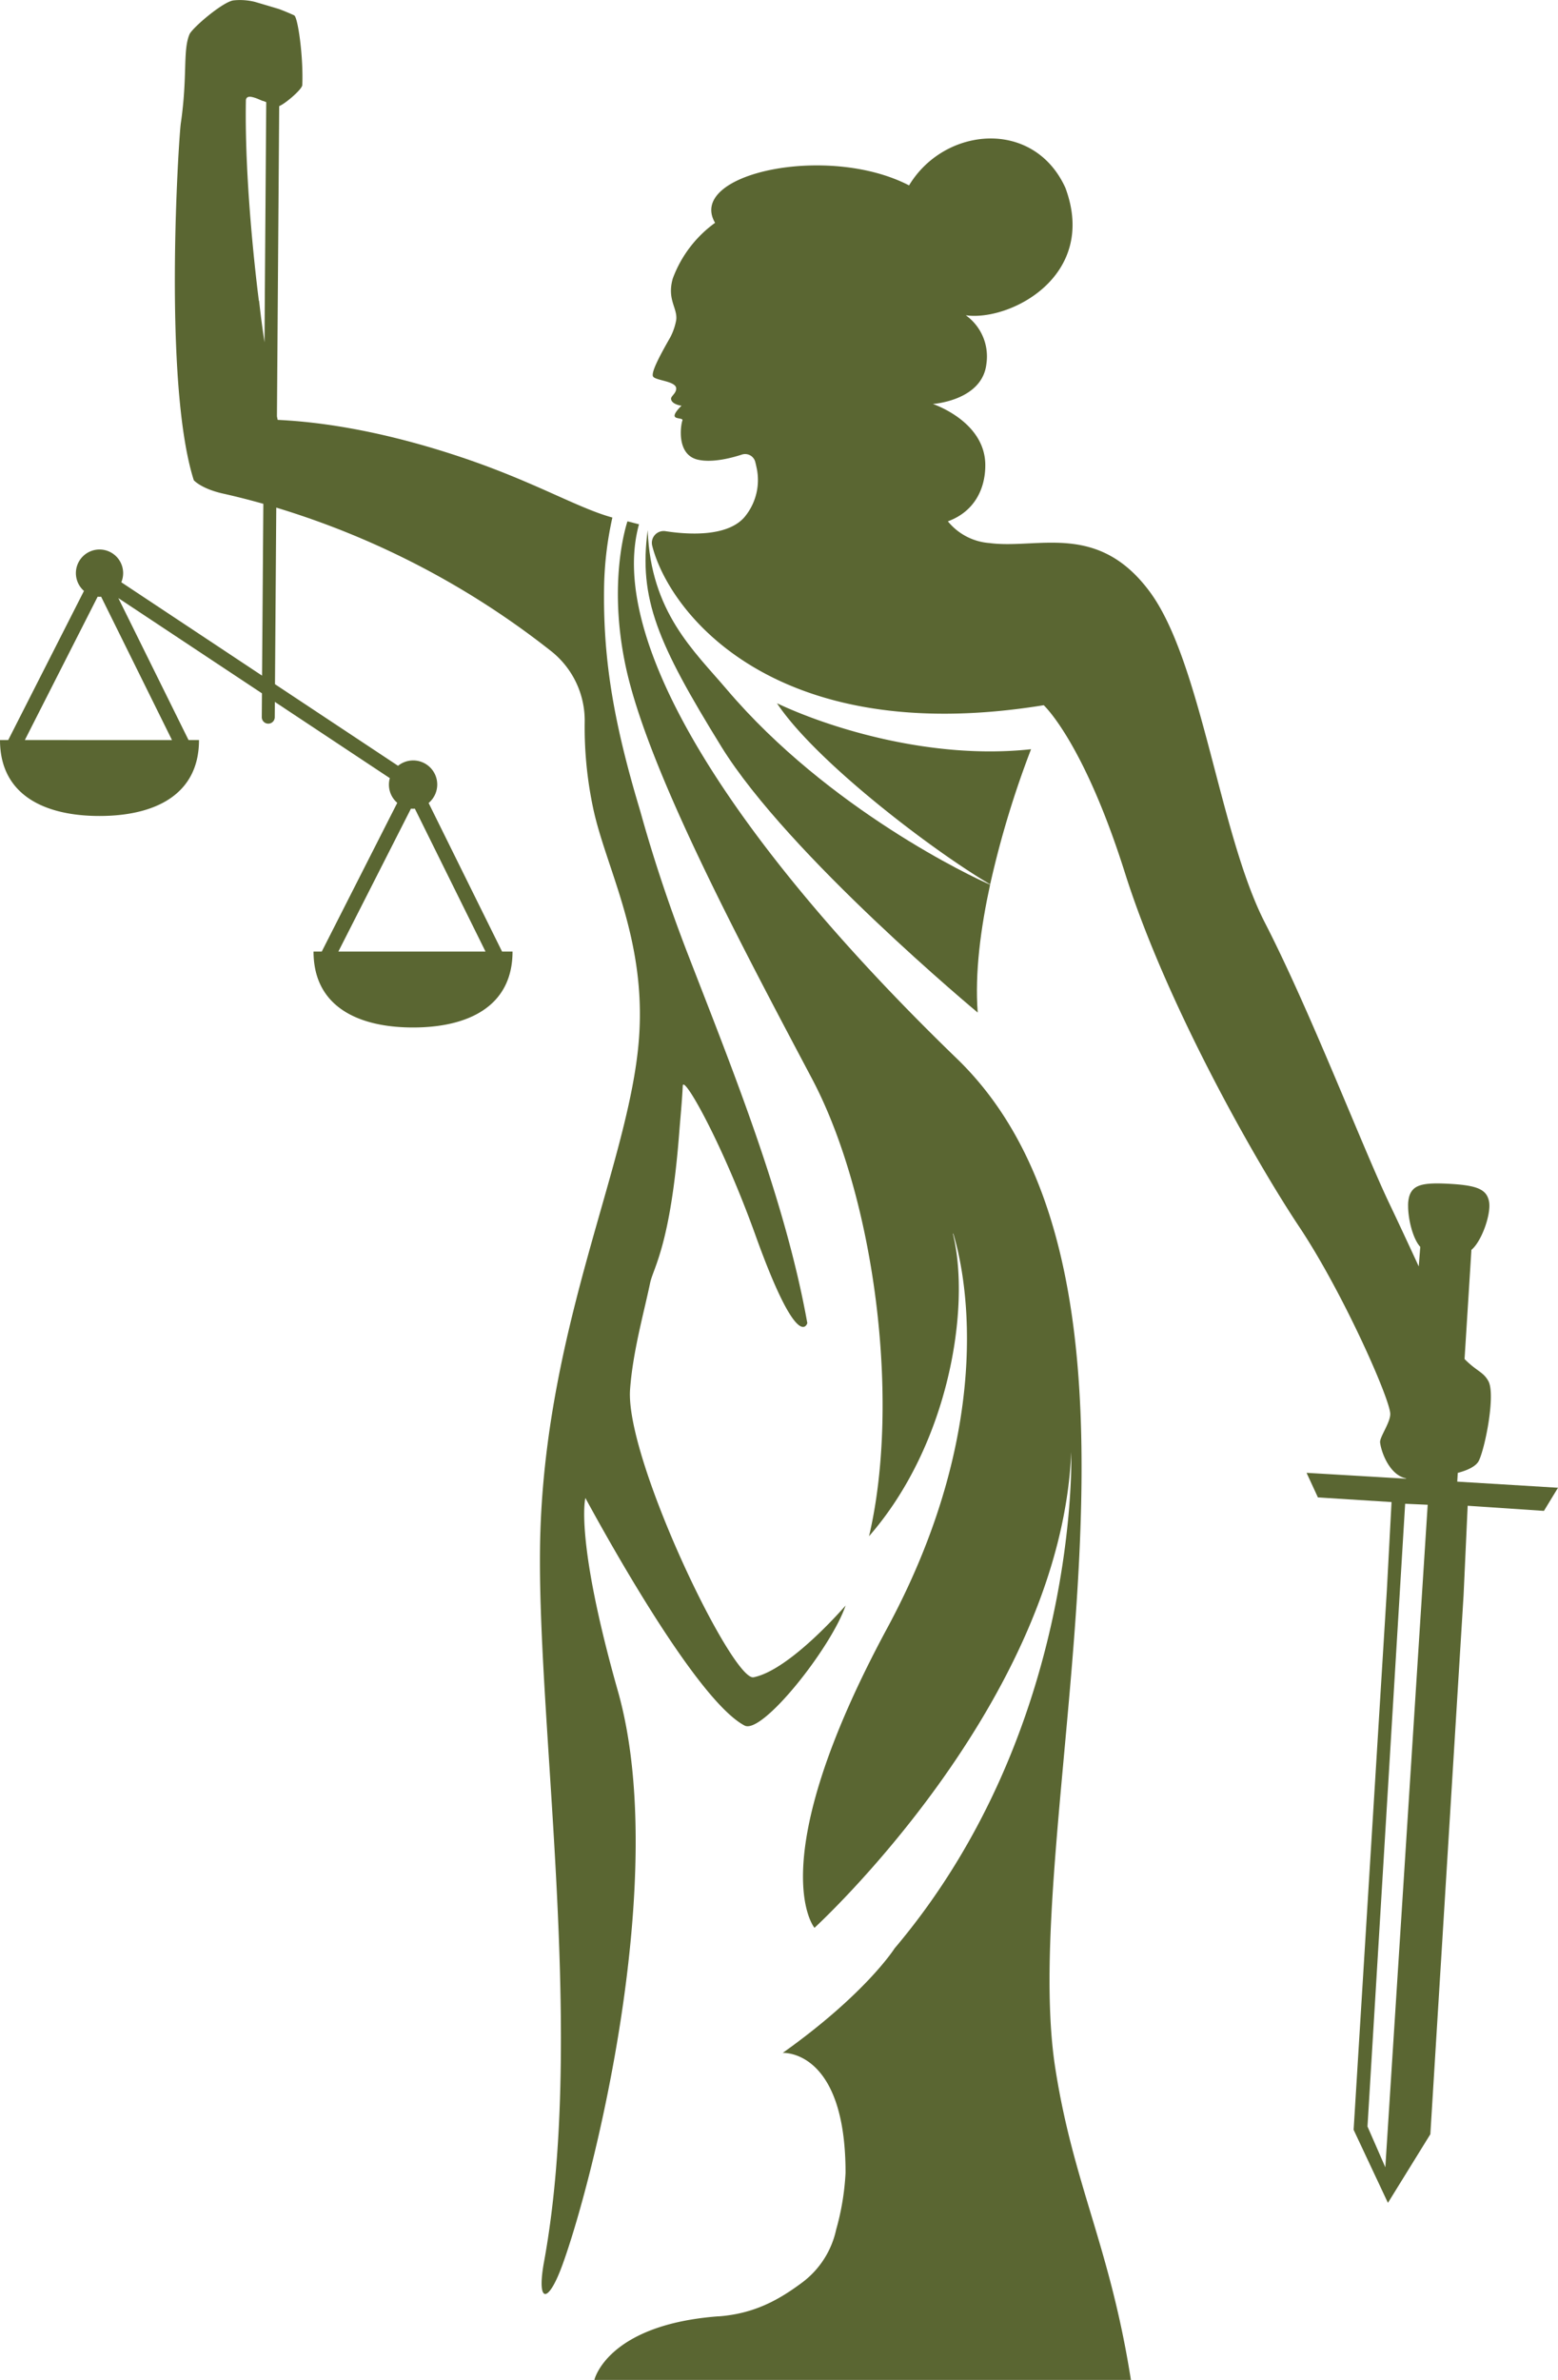
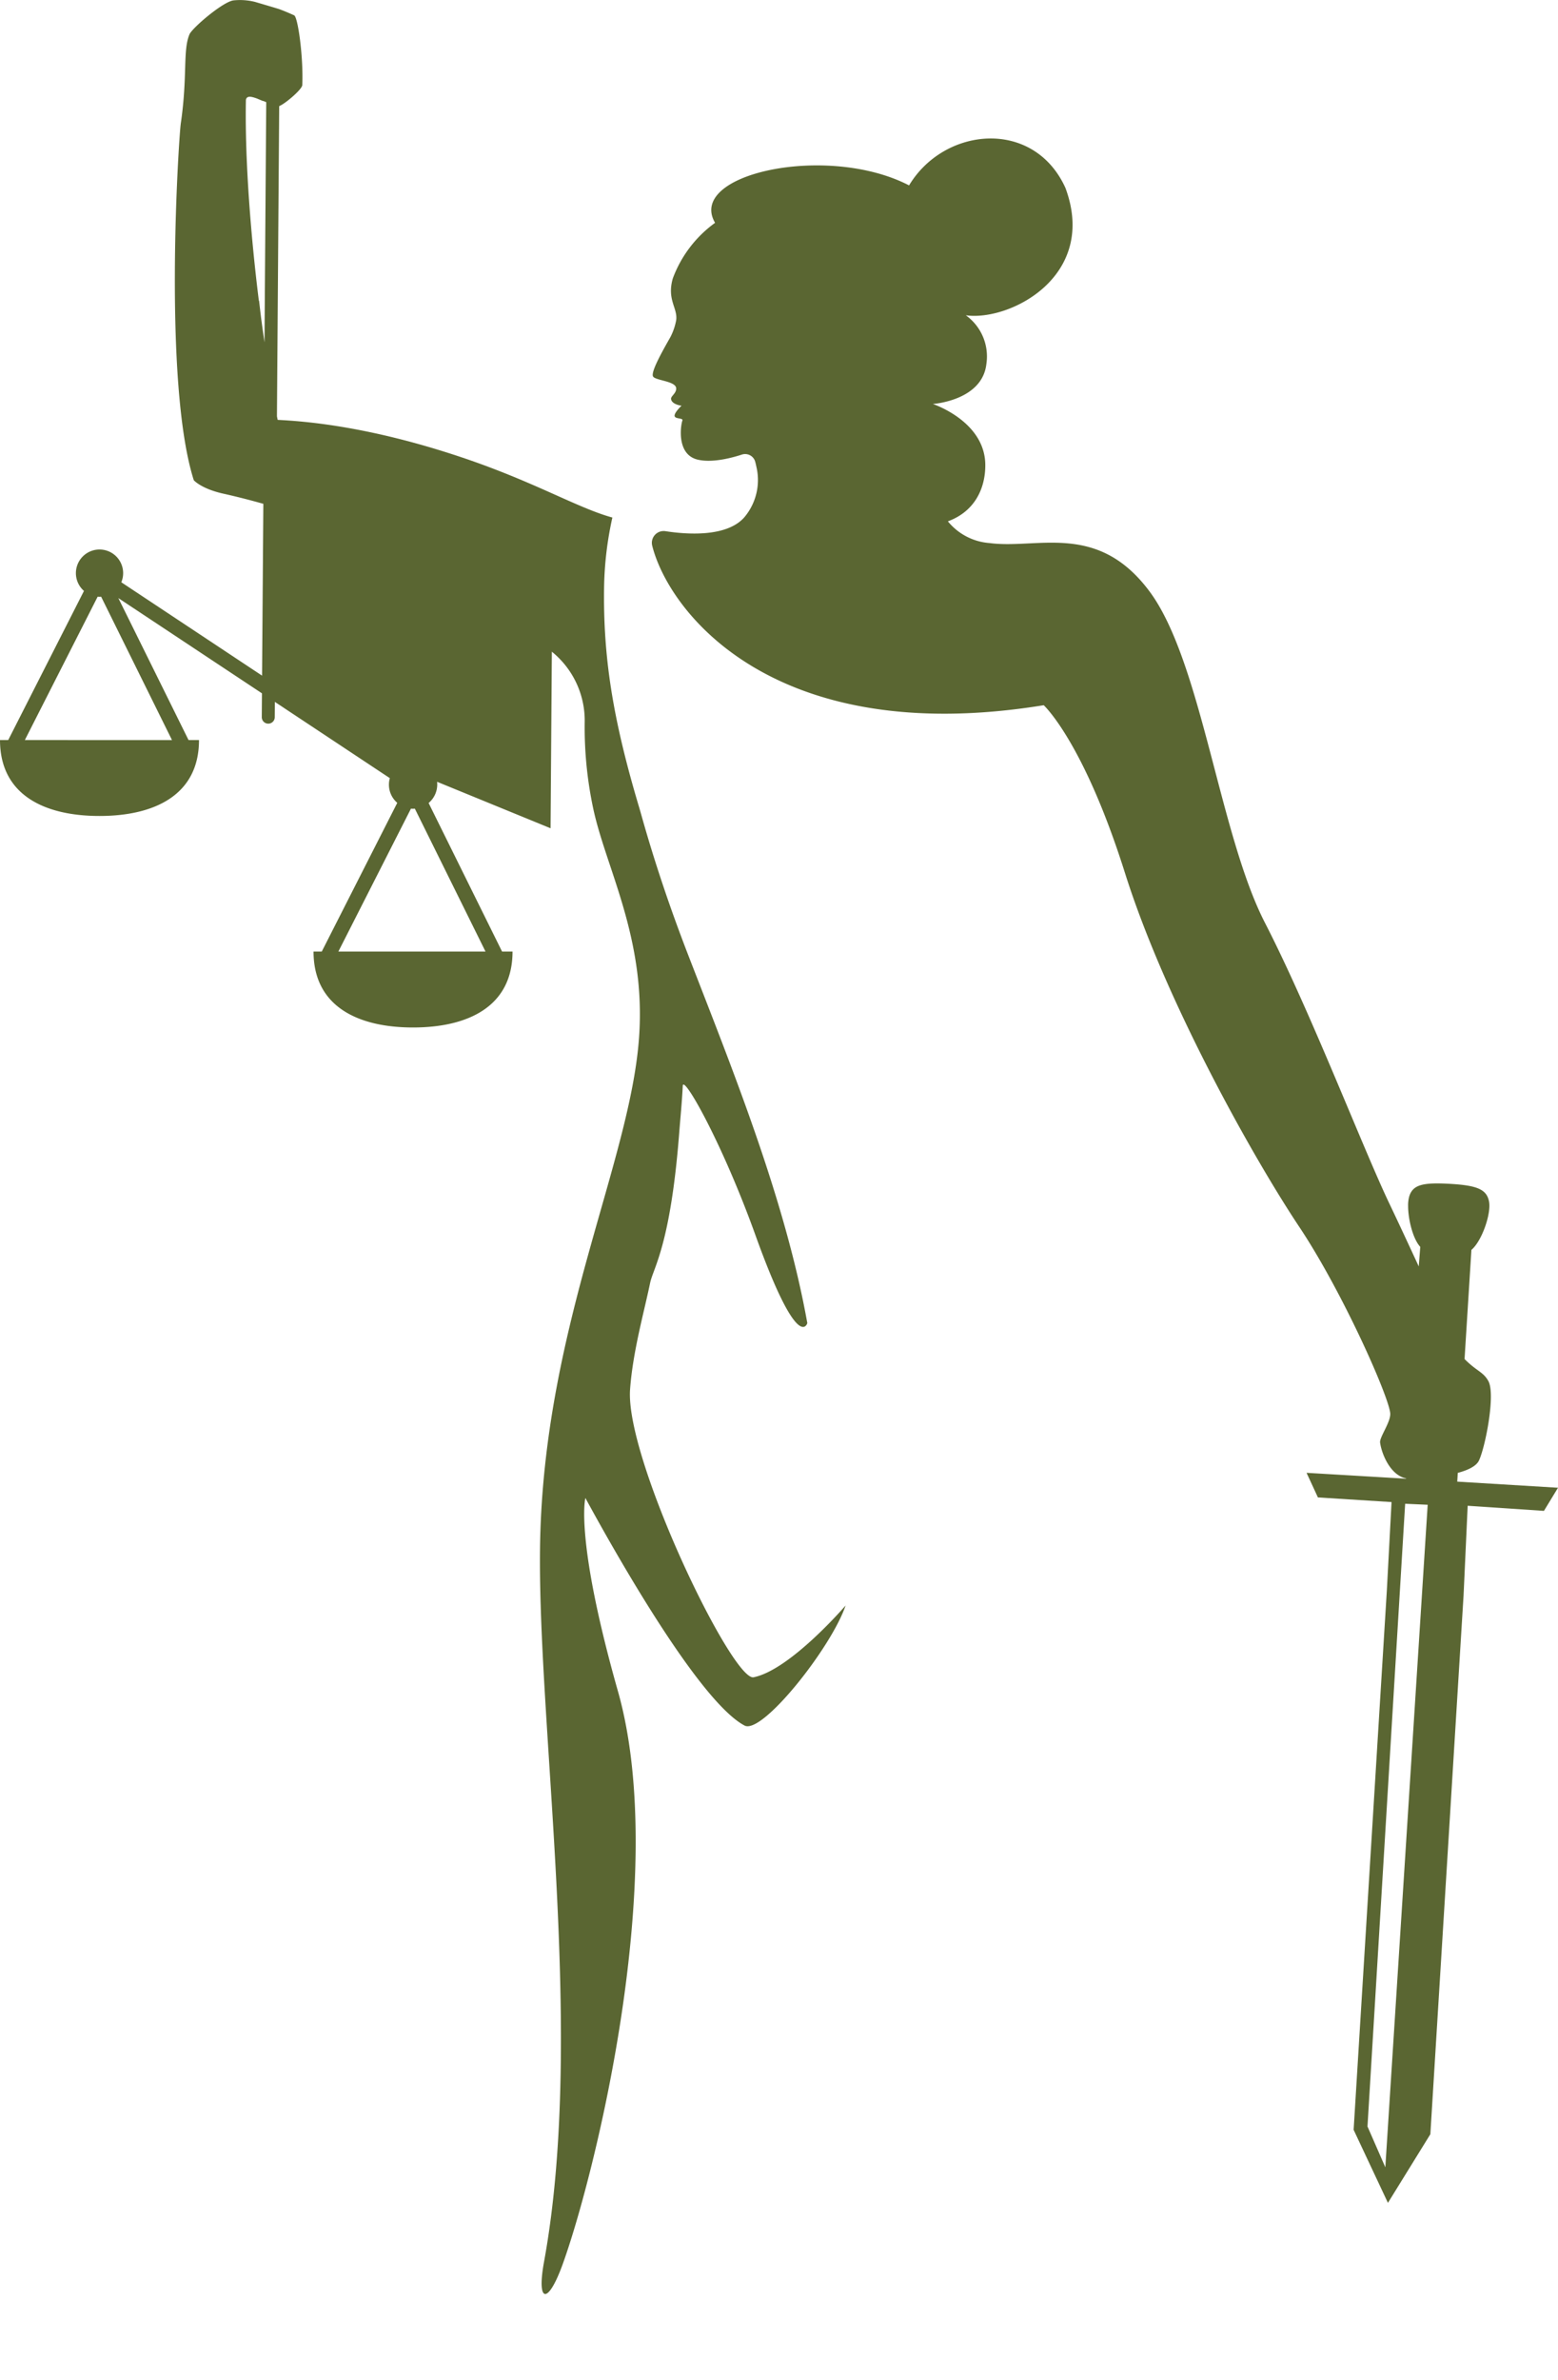
<svg xmlns="http://www.w3.org/2000/svg" id="icon-justizia" width="243.519" height="371.703" viewBox="0 0 243.519 371.703">
  <defs>
    <clipPath id="clip-path">
      <rect id="Rechteck_674" data-name="Rechteck 674" width="243.519" height="371.703" fill="#5a6632" />
    </clipPath>
  </defs>
  <g id="Gruppe_2149" data-name="Gruppe 2149" transform="translate(0 0)" clip-path="url(#clip-path)">
-     <path id="Pfad_96" data-name="Pfad 96" d="M291.079,342.4a150.1,150.1,0,0,0-6.388,21.1c-8.87-5.189-27.252-19.139-33.323-28.283,8.37,3.948,24.3,8.861,39.711,7.179" transform="translate(-129.924 -225.382)" fill="#5a6632" />
-     <path id="Pfad_97" data-name="Pfad 97" d="M324.751,308.056c-1.441,6.588-2.424,13.75-1.94,19.98,0,0-29.616-24.6-40.068-41.525-9.977-16.174-12.948-23.1-11.516-33.822.466,12.809,7.218,18.826,12.371,24.89,15.9,18.707,38.571,29.412,41.153,30.478" transform="translate(-169.991 -169.892)" fill="#5a6632" />
-     <path id="Pfad_98" data-name="Pfad 98" d="M223.175,528.841c5.548-.414,9.414-2.56,13.1-5.317a13.981,13.981,0,0,0,5.27-8.23,39.743,39.743,0,0,0,1.471-8.884c0-19.354-9.823-18.718-9.823-18.718,13.024-9.25,17.487-16.326,17.487-16.326,29.092-34.381,27.611-77.5,27.611-77.5-1.652,39.167-40.134,74.292-40.134,74.292s-8.463-10.05,11.372-46.811c17.735-32.869,11.791-56.858,10.332-61.57-.025-.081-.075-.07-.058,0,2.785,11.359-.545,32.842-13.118,47.22,4.959-21.026.914-52.891-8.926-71.474-11.35-21.434-25.687-48.332-29.114-64.4-2.891-13.556.285-22.635.285-22.635l1.8.469c-5.053,18.2,14.441,49.379,49.7,83.464,36.444,35.234,9.412,119.448,15.364,157.643,2.844,18.249,8.524,27.753,11.824,48.7H203.754s1.982-8.633,19.421-9.933" transform="translate(-110.853 -167.071)" fill="#5a6632" />
    <path id="Pfad_99" data-name="Pfad 99" d="M73.94,180.7c-6.477-20.5-12.693-26.182-12.693-26.182C19.086,161.364,2.678,139.99.058,129.625a1.844,1.844,0,0,1,2.05-2.29c3.414.527,9.517.947,12.293-2.108a9.016,9.016,0,0,0,1.937-7.942c-.058-.284-.122-.556-.188-.8a1.632,1.632,0,0,0-2.073-1.112c-1.749.57-4.7,1.315-6.917.791-3.361-.8-2.655-5.388-2.389-6.1.18-.483-1.326-.156-1.216-.842.093-.562,1.083-1.479,1.083-1.479S3.112,107.566,3,106.7c-.058-.46.84-.886.8-1.68-.058-1.12-3.162-1.2-3.6-1.818s1.32-3.758,2.692-6.17A9.415,9.415,0,0,0,3.8,94.381c.26-1.9-1.485-3.17-.53-6.511a18.75,18.75,0,0,1,6.613-8.695l-.006,0C5.391,71.508,27.468,66.733,40.2,73.334c5.513-9.166,19.486-10.492,24.437.385,5.131,13.793-8.7,20.878-15.568,19.9a7.9,7.9,0,0,1,3.217,7.6c-.648,5.75-8.37,6.251-8.37,6.251s8.217,2.7,8.2,9.586c-.006,3.619-1.647,7.2-5.849,8.744a9.263,9.263,0,0,0,6.515,3.393c7.537.993,16.859-3.37,24.992,7.539S88.686,174.618,95.826,188.5s15.273,35.111,19.439,43.838c1.387,2.9,3.026,6.425,4.6,9.83l.237-3.057c-1.146-1.236-1.9-4.27-1.9-6.4a5.164,5.164,0,0,1,.182-1.5c.576-1.815,2.131-2.183,6.4-1.937s5.7.883,6.066,2.753-1.106,6.179-2.754,7.557l-1.071,17.045c1.882,1.914,2.921,1.98,3.726,3.454,1.124,2.047-.452,10.2-1.468,12.386-.42.9-1.734,1.52-3.318,1.943l-.081,1.367,15.748.955-2.2,3.613-11.919-.8-.641,13.973L121.678,377.7l-6.63,10.721-5.362-11.41,5.189-84.178.738-13.863-11.509-.724-1.775-3.842,15.556.918,0-.055c-2.412-.457-3.807-3.729-4.062-5.588-.11-.819,1.589-3.075,1.589-4.464,0-2.247-7.357-18.927-14.233-29.24S80.42,201.2,73.94,180.7m43.8,98.535-5.887,97.258,2.789,6.372,6.62-103.474Z" transform="translate(101.889 -44.378)" fill="#5a6632" />
-     <path id="Pfad_100" data-name="Pfad 100" d="M341.146,115.578,352.983,92.29a3.692,3.692,0,1,1,5.837-1.352l22,14.581.2-26.834c-2.482-.7-4.595-1.217-6.247-1.584-3.475-.772-4.624-2.1-4.624-2.1-4.859-15.273-2.347-53.551-2.033-55.713,1.086-7.457.292-11.356,1.355-13.918.4-.97,5.1-5.011,6.843-5.306a9.689,9.689,0,0,1,3.4.231c2.918.858,3.751,1.115,3.751,1.115.808.3,1.609.633,2.372.985.587.271,1.457,6.527,1.27,10.89-.023.537-1.679,2.038-2.765,2.791a5.048,5.048,0,0,1-.844.5l-.352,48.442c.072.365.112.557.112.557,3.967.2,13.984.893,28.761,5.852,11.426,3.834,18.1,7.908,23.557,9.4l-.006.026a53.9,53.9,0,0,0-1.287,10.608c-.192,11.08,1.351,20.811,5.451,34.55.121.4.248.844.378,1.31,2.057,7.32,4.489,14.529,7.232,21.621,6.888,17.8,15.2,38.178,18.7,57.7,0,0-1.387,4.956-8.1-13.715-5.183-14.412-11.278-25.14-11.367-23.341-.127,2.586-.37,4.944-.566,7.473-1.355,17.42-4.05,20.96-4.538,23.316-.935,4.516-2.7,10.69-3.132,16.619-.794,10.843,16,45.622,19.306,44.96,5.741-1.148,14.381-11.207,14.381-11.207-2.257,6.612-13.045,20.2-15.79,18.748-7.132-3.761-20.312-27.138-24.883-35.54,0,0-1.686,6.287,5.087,30.175,8.16,28.779-3.8,76.24-8.678,89.611-2.293,6.287-4.049,5.94-2.874-.476,6.652-36.318-1.46-86.361-.567-114.055,1.058-32.795,14.017-57.919,15.416-77.094,1.142-15.64-5.2-26.532-7.18-35.947a60.762,60.762,0,0,1-1.311-13.326,13.836,13.836,0,0,0-5.134-11.062A130.255,130.255,0,0,0,383.04,79.278l-.2,27.578L402.073,119.6a3.762,3.762,0,0,1,4.779,5.811l11.48,23.2h1.637c0,8.589-6.962,11.86-15.551,11.86s-15.552-3.271-15.552-11.86h1.287l11.8-23.225a3.736,3.736,0,0,1-1.162-3.856L382.82,109.621l-.017,2.362a1.014,1.014,0,1,1-2.027-.015l.027-3.684L358.357,93.41l10.97,22.168h1.637c0,8.589-6.963,11.86-15.552,11.86s-15.552-3.271-15.552-11.86Zm51.6,33.034h23L404.7,126.293c-.095.007-.19.015-.286.015s-.216-.008-.322-.016ZM381.2,53.471l.272-37.476h0l-.007-.048c-.175-.066-.347-.133-.514-.2,0,.01,0,.02,0,.03l-.914-.384c-.936-.345-1.606-.472-1.744.2-.252,13.338,1.763,29.263,2.024,31.364l.037.026c.12,1.058.232,2.006.328,2.773l0,0c.025.187.05.375.075.56h0c.033.253.064.48.091.673q.178,1.288.353,2.486m-14.459,62.108L355.664,93.191c-.084.006-.168.013-.254.013s-.192-.007-.287-.014l-11.38,22.388Z" transform="translate(-339.859 0.001)" fill="#5a6632" />
+     <path id="Pfad_100" data-name="Pfad 100" d="M341.146,115.578,352.983,92.29a3.692,3.692,0,1,1,5.837-1.352l22,14.581.2-26.834c-2.482-.7-4.595-1.217-6.247-1.584-3.475-.772-4.624-2.1-4.624-2.1-4.859-15.273-2.347-53.551-2.033-55.713,1.086-7.457.292-11.356,1.355-13.918.4-.97,5.1-5.011,6.843-5.306a9.689,9.689,0,0,1,3.4.231c2.918.858,3.751,1.115,3.751,1.115.808.3,1.609.633,2.372.985.587.271,1.457,6.527,1.27,10.89-.023.537-1.679,2.038-2.765,2.791a5.048,5.048,0,0,1-.844.5l-.352,48.442c.072.365.112.557.112.557,3.967.2,13.984.893,28.761,5.852,11.426,3.834,18.1,7.908,23.557,9.4l-.006.026a53.9,53.9,0,0,0-1.287,10.608c-.192,11.08,1.351,20.811,5.451,34.55.121.4.248.844.378,1.31,2.057,7.32,4.489,14.529,7.232,21.621,6.888,17.8,15.2,38.178,18.7,57.7,0,0-1.387,4.956-8.1-13.715-5.183-14.412-11.278-25.14-11.367-23.341-.127,2.586-.37,4.944-.566,7.473-1.355,17.42-4.05,20.96-4.538,23.316-.935,4.516-2.7,10.69-3.132,16.619-.794,10.843,16,45.622,19.306,44.96,5.741-1.148,14.381-11.207,14.381-11.207-2.257,6.612-13.045,20.2-15.79,18.748-7.132-3.761-20.312-27.138-24.883-35.54,0,0-1.686,6.287,5.087,30.175,8.16,28.779-3.8,76.24-8.678,89.611-2.293,6.287-4.049,5.94-2.874-.476,6.652-36.318-1.46-86.361-.567-114.055,1.058-32.795,14.017-57.919,15.416-77.094,1.142-15.64-5.2-26.532-7.18-35.947a60.762,60.762,0,0,1-1.311-13.326,13.836,13.836,0,0,0-5.134-11.062l-.2,27.578L402.073,119.6a3.762,3.762,0,0,1,4.779,5.811l11.48,23.2h1.637c0,8.589-6.962,11.86-15.551,11.86s-15.552-3.271-15.552-11.86h1.287l11.8-23.225a3.736,3.736,0,0,1-1.162-3.856L382.82,109.621l-.017,2.362a1.014,1.014,0,1,1-2.027-.015l.027-3.684L358.357,93.41l10.97,22.168h1.637c0,8.589-6.963,11.86-15.552,11.86s-15.552-3.271-15.552-11.86Zm51.6,33.034h23L404.7,126.293c-.095.007-.19.015-.286.015s-.216-.008-.322-.016ZM381.2,53.471l.272-37.476h0l-.007-.048c-.175-.066-.347-.133-.514-.2,0,.01,0,.02,0,.03l-.914-.384c-.936-.345-1.606-.472-1.744.2-.252,13.338,1.763,29.263,2.024,31.364l.037.026c.12,1.058.232,2.006.328,2.773l0,0c.025.187.05.375.075.56h0c.033.253.064.48.091.673q.178,1.288.353,2.486m-14.459,62.108L355.664,93.191c-.084.006-.168.013-.254.013s-.192-.007-.287-.014l-11.38,22.388Z" transform="translate(-339.859 0.001)" fill="#5a6632" />
  </g>
</svg>